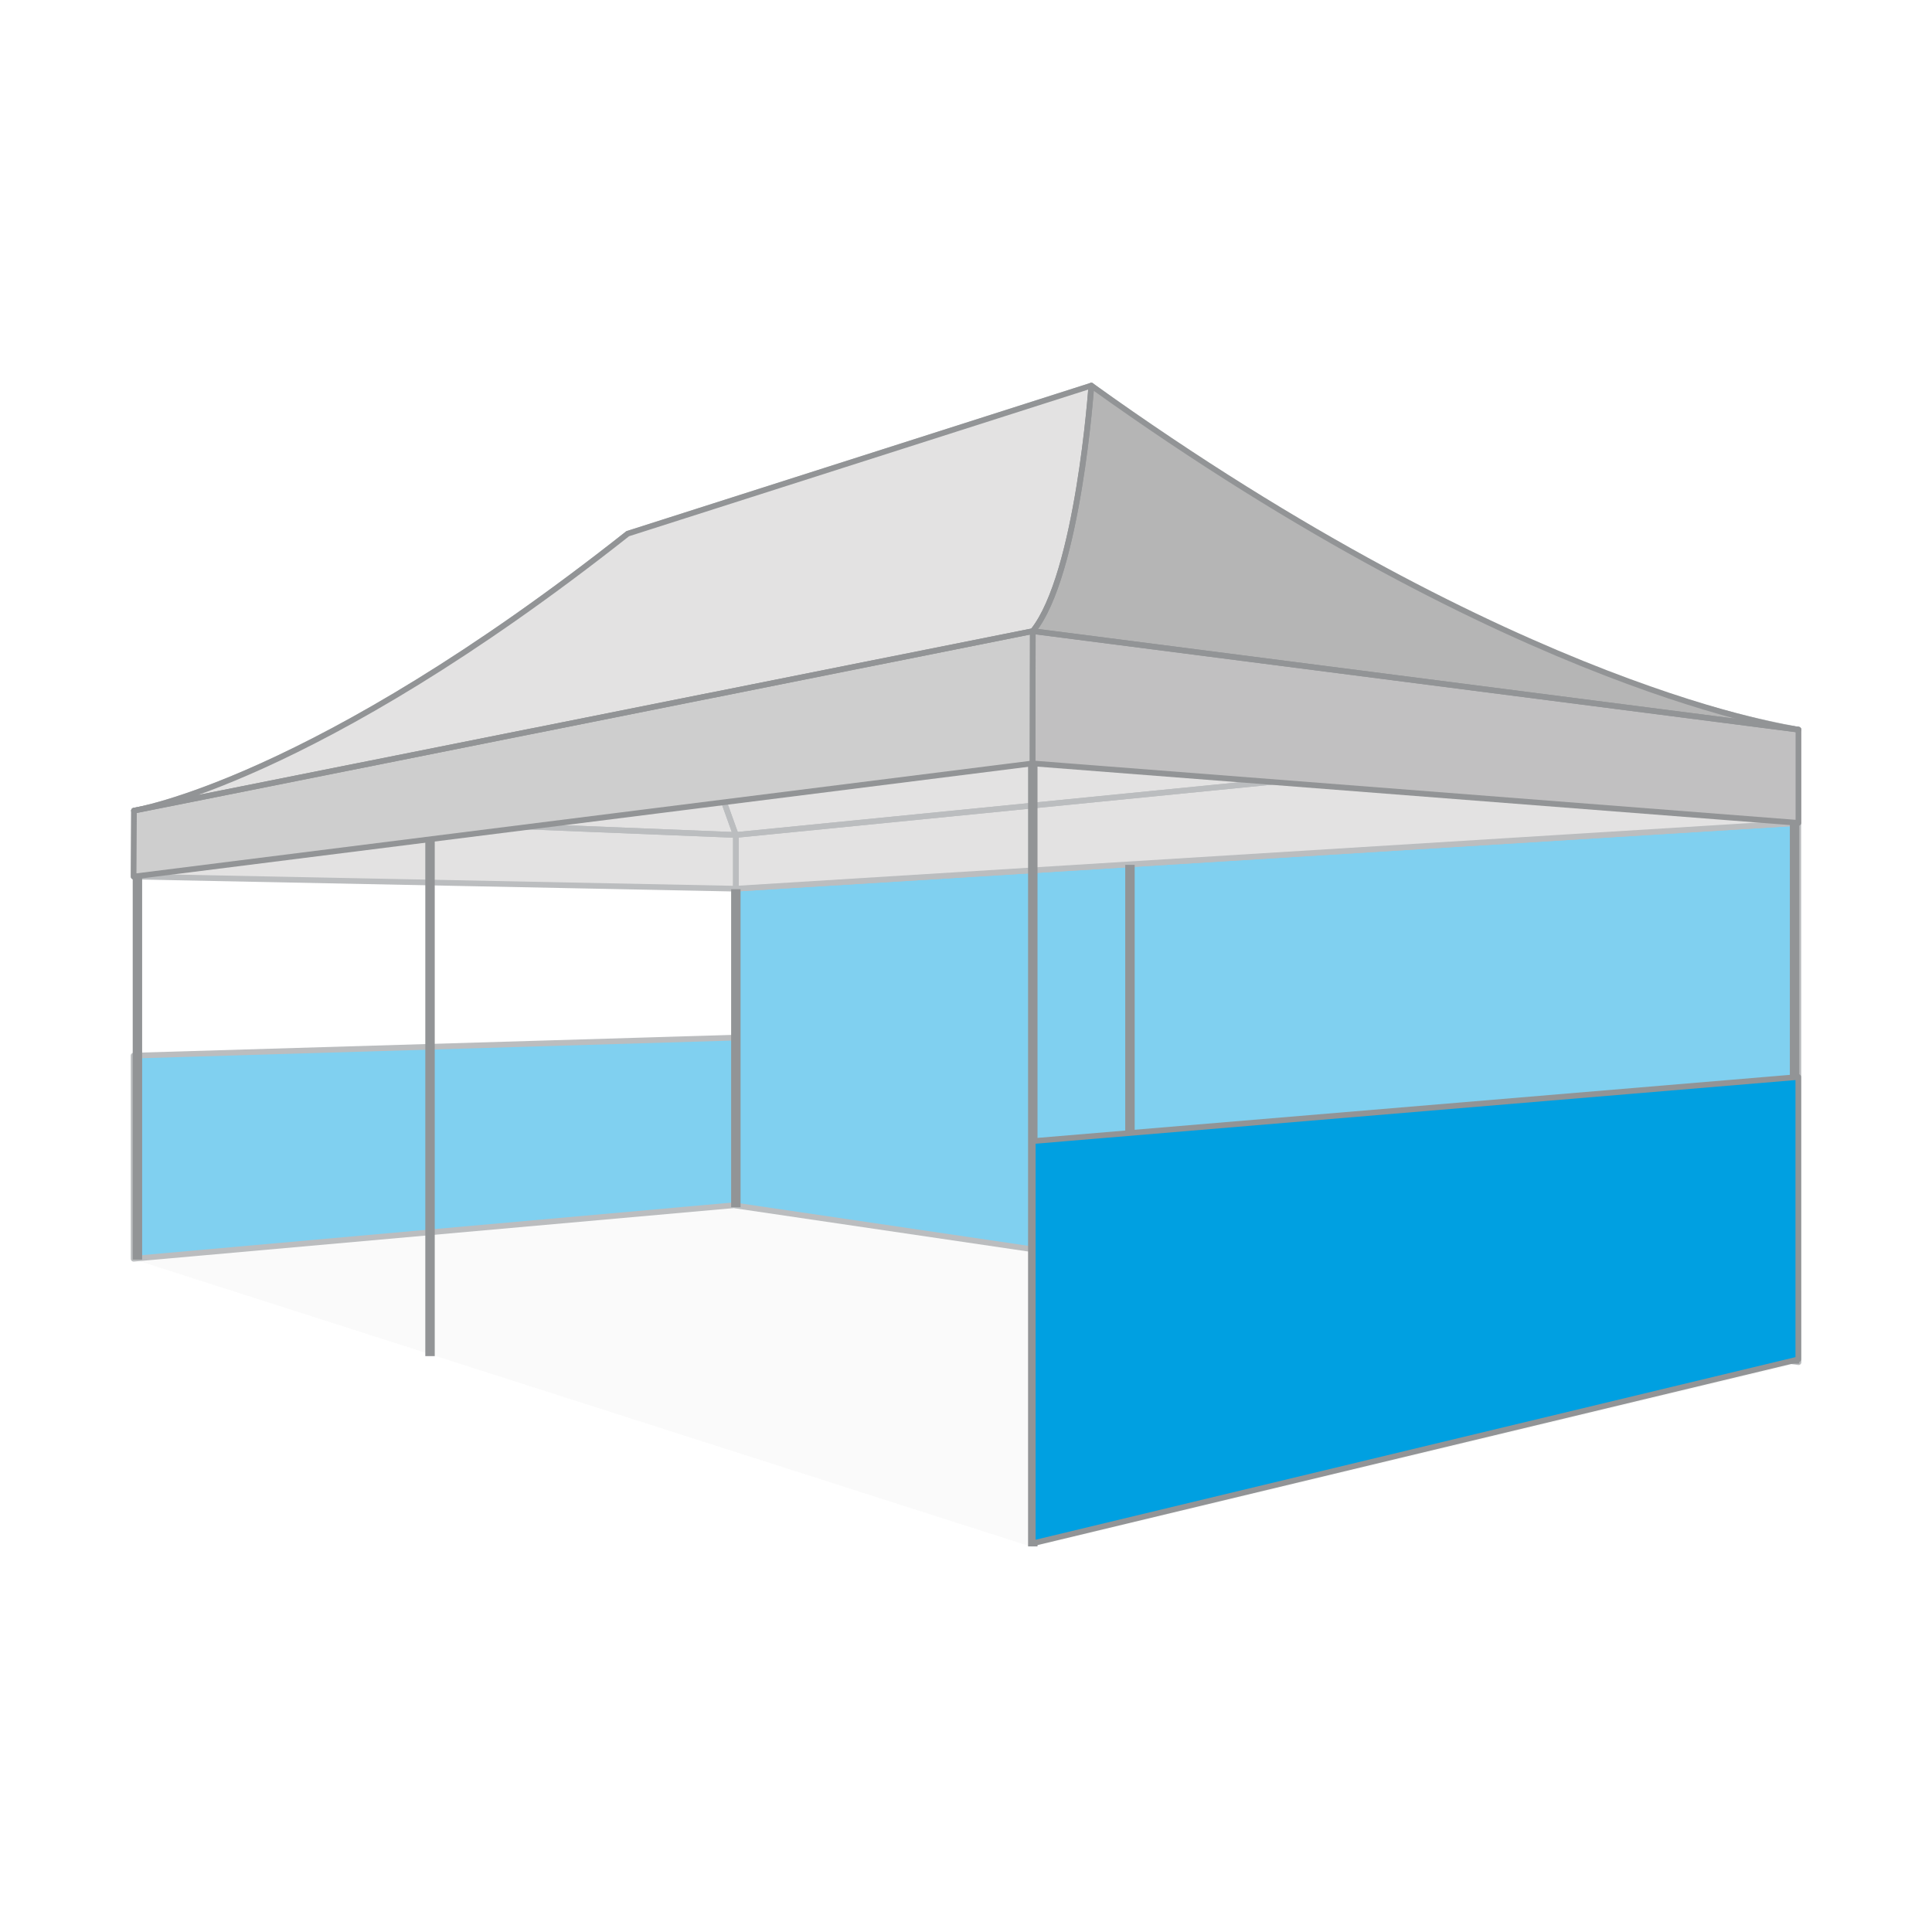
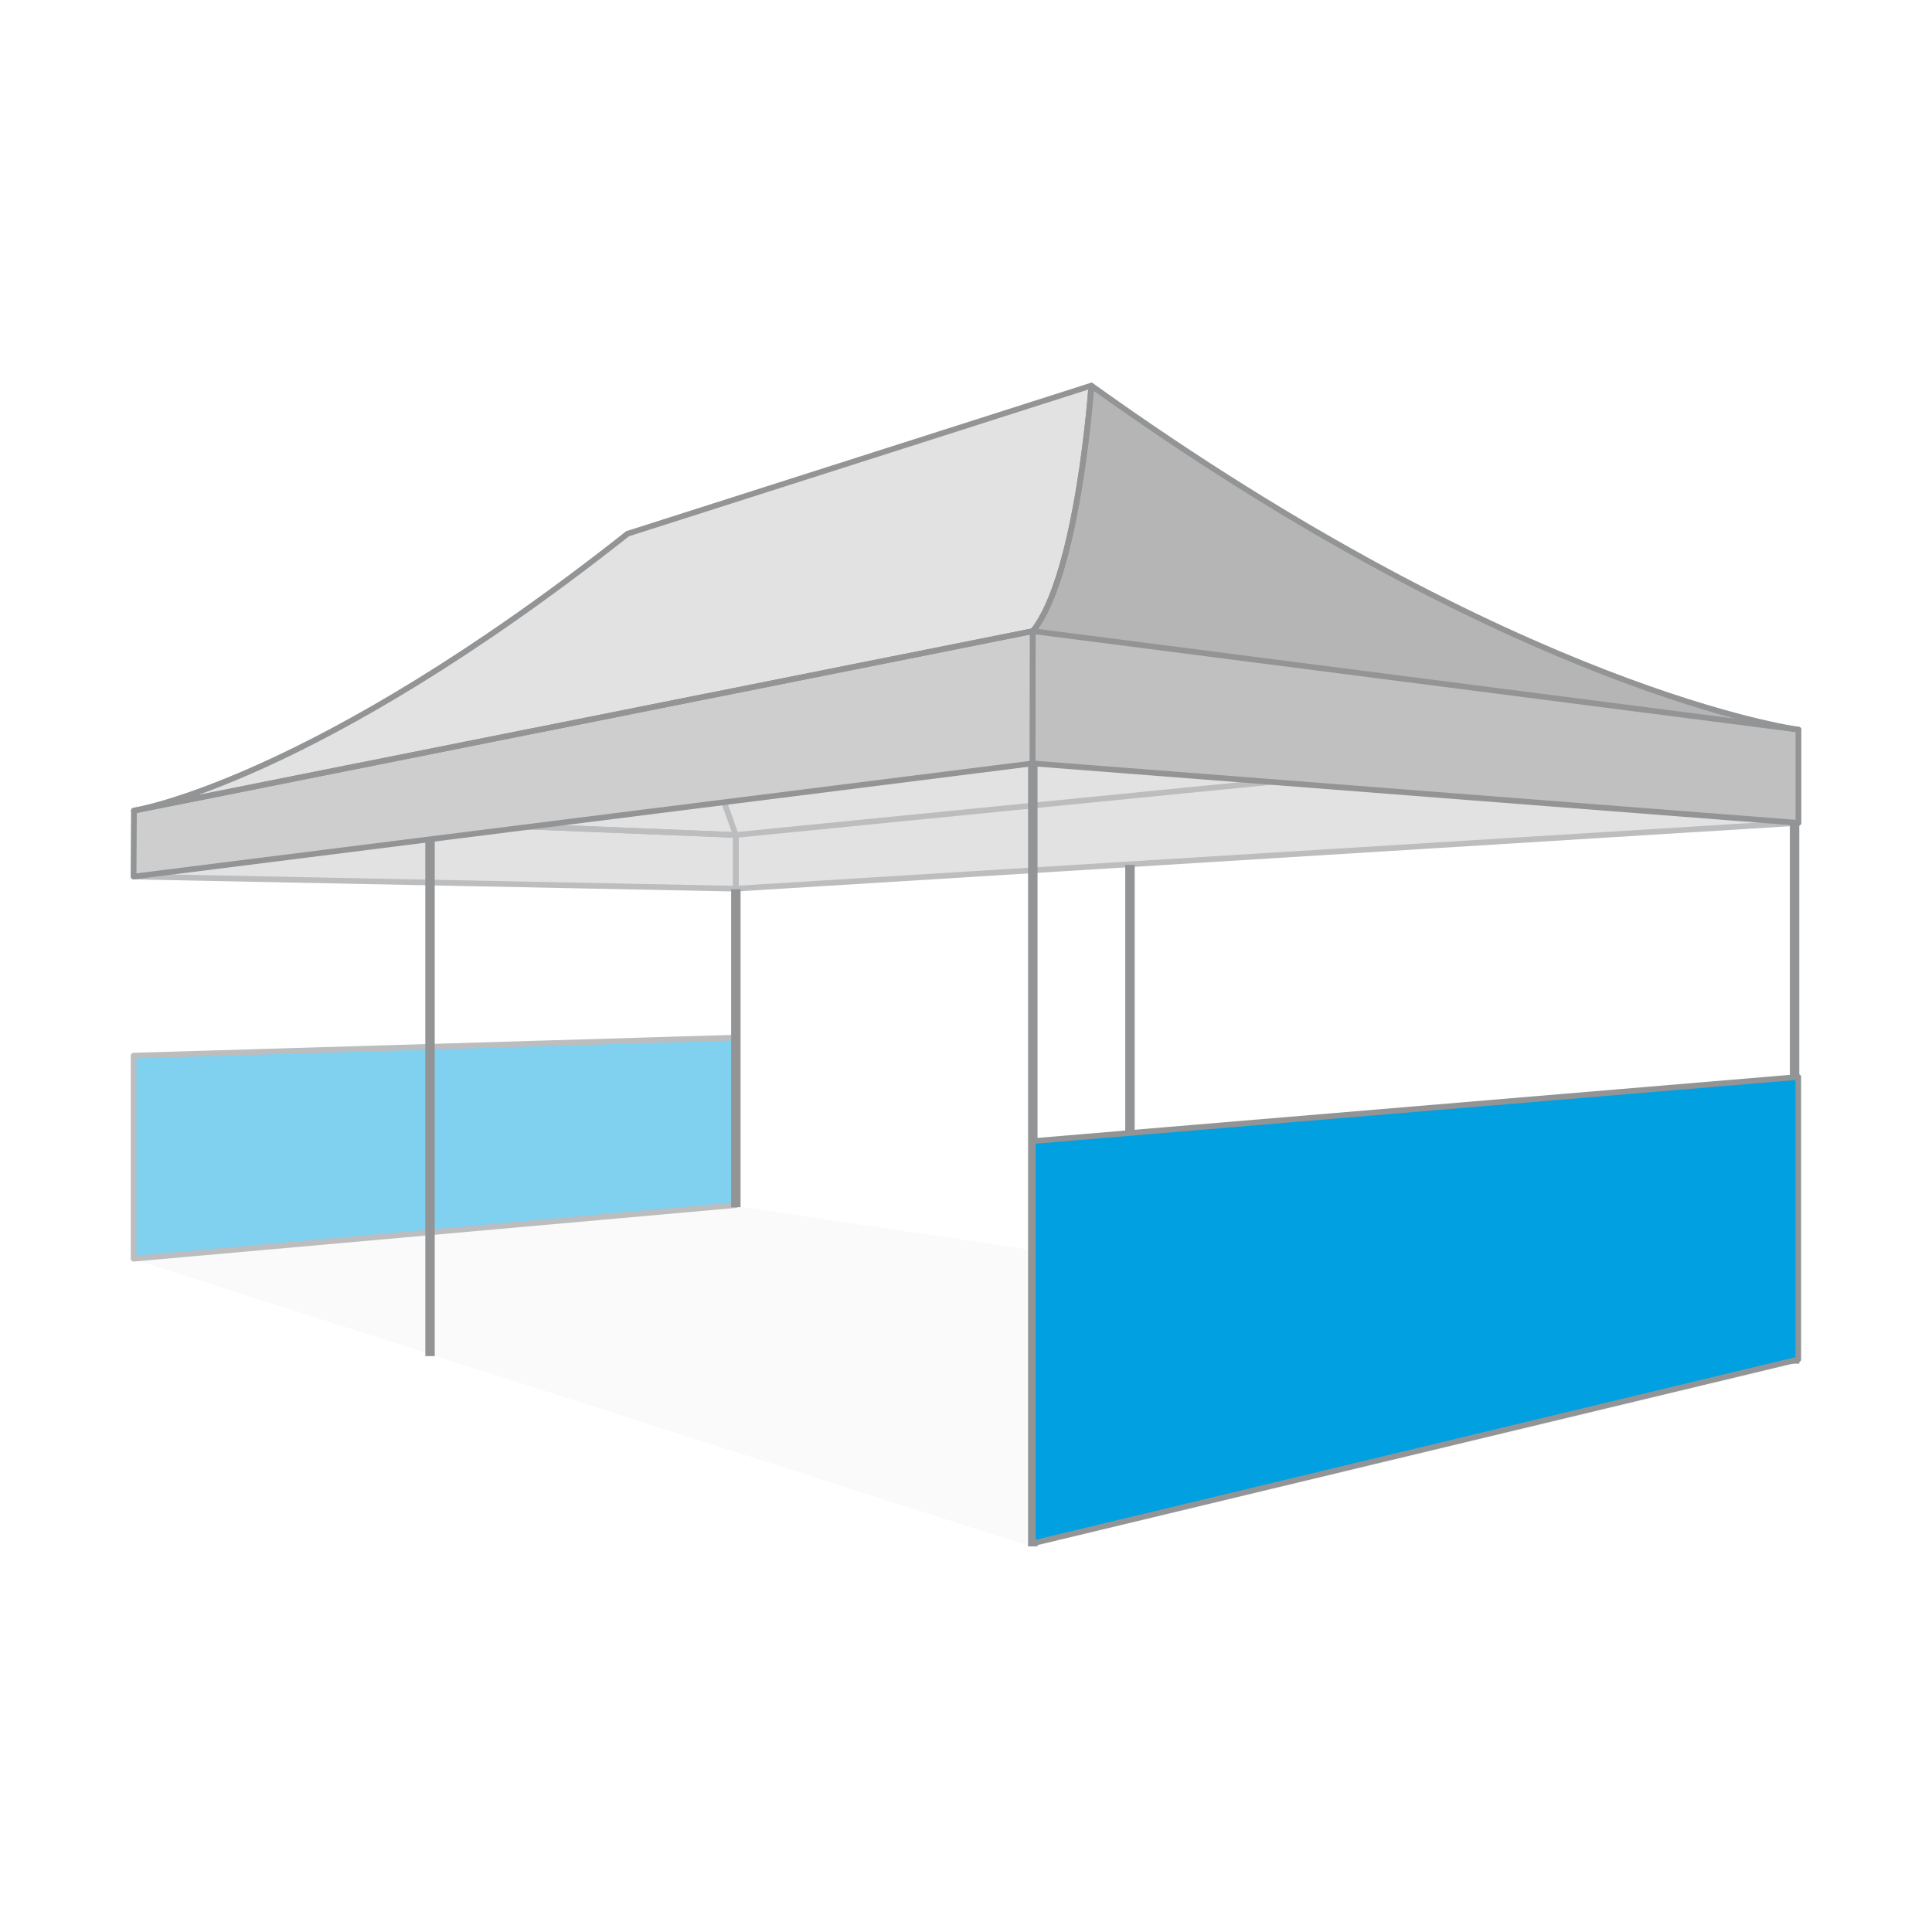
<svg xmlns="http://www.w3.org/2000/svg" viewBox="0 0 1024 1024">
  <defs>
    <style>.cls-1,.cls-5{fill:#929496;}.cls-1{opacity:0.05;}.cls-2{fill:#80d0f0;}.cls-3,.cls-9{fill:none;stroke-linecap:round;stroke-linejoin:round;stroke-width:3px;}.cls-3{stroke:#bbbdbf;}.cls-4{fill:#e3e2e2;}.cls-6{fill:#b5b5b5;}.cls-7{fill:#c1c0c1;}.cls-8{fill:#cecece;}.cls-9{stroke:#929496;}.cls-10{fill:#00a0e1;}</style>
  </defs>
  <g id="图层_2" data-name="图层 2">
    <polygon class="cls-1" points="70.75 667.43 547.03 819.92 953.25 722.76 389.69 639.22 70.75 667.43" />
    <polygon class="cls-2" points="390.02 638.71 70.81 667.16 70.81 559.5 390.02 549.96 390.02 638.71" />
    <polygon class="cls-3" points="390.02 638.71 70.81 667.16 70.81 559.5 390.02 549.96 390.02 638.71" />
-     <polygon class="cls-2" points="953.26 722 389.96 638.97 390.02 471.02 953.14 436.16 953.26 722" />
-     <polygon class="cls-3" points="953.26 722 389.96 638.97 390.02 471.02 953.14 436.16 953.26 722" />
    <polygon class="cls-4" points="390.02 471.02 953.2 436.14 953.2 386.73 390.02 442.55 390.02 471.02" />
    <path class="cls-4" d="M578.44,204.38s198,150.11,374.76,182.35L390,442.55,332.74,282.86Z" />
    <path class="cls-4" d="M71,429.66s95.1-15.09,261.72-146.8L390,442.55Z" />
    <polygon class="cls-4" points="70.81 464.6 390.02 471.02 390.02 442.55 71.02 429.66 70.81 464.6" />
    <polygon class="cls-3" points="390.02 471.02 953.2 436.14 953.2 386.73 390.02 442.55 390.02 471.02" />
-     <path class="cls-3" d="M578.44,204.38s198,150.11,374.76,182.35L390,442.55,332.74,282.86Z" />
    <path class="cls-3" d="M71,429.66s95.1-15.09,261.72-146.8L390,442.55Z" />
    <polygon class="cls-3" points="70.81 464.6 390.02 471.02 390.02 442.55 71.02 429.66 70.81 464.6" />
    <rect class="cls-5" x="387.52" y="471.29" width="5" height="168.56" />
    <rect class="cls-5" x="596.4" y="458.39" width="5" height="213.88" />
    <rect class="cls-5" x="948.66" y="436.14" width="5" height="286.62" />
    <rect class="cls-5" x="225.42" y="445.13" width="5" height="273.64" />
-     <rect class="cls-5" x="70.34" y="464" width="5" height="203.61" />
    <rect class="cls-5" x="544.9" y="404.86" width="5" height="414.77" />
    <path class="cls-6" d="M953.2,386.73S805.55,367.16,578.44,204.38c0,0-6.67,99.39-31,130.14Z" />
    <polygon class="cls-7" points="953.2 436.14 953.2 386.73 547.4 334.52 547.29 404.62 953.2 436.14" />
    <path class="cls-4" d="M71,429.66s94.65-14.8,261.72-146.8l245.7-78.48s-7,100.92-31,130.14Z" />
    <polygon class="cls-8" points="70.81 464.6 71.02 429.66 547.4 334.52 547.29 404.62 70.81 464.6" />
-     <path class="cls-9" d="M953.2,386.73S805.55,367.16,578.44,204.38c0,0-6.67,99.39-31,130.14Z" />
+     <path class="cls-9" d="M953.2,386.73S805.55,367.16,578.44,204.38c0,0-6.67,99.39-31,130.14" />
    <polygon class="cls-9" points="953.2 436.14 953.2 386.73 547.4 334.52 547.29 404.62 953.2 436.14" />
    <path class="cls-9" d="M71,429.66s94.65-14.8,261.72-146.8l245.7-78.48s-7,100.92-31,130.14Z" />
    <polygon class="cls-9" points="70.81 464.6 71.02 429.66 547.4 334.52 547.29 404.62 70.81 464.6" />
    <polygon class="cls-10" points="953.14 720.49 547.4 817.99 547.4 604.82 953.14 570.83 953.14 720.49" />
    <polygon class="cls-9" points="953.14 720.49 547.4 817.99 547.4 604.82 953.14 570.83 953.14 720.49" />
  </g>
</svg>